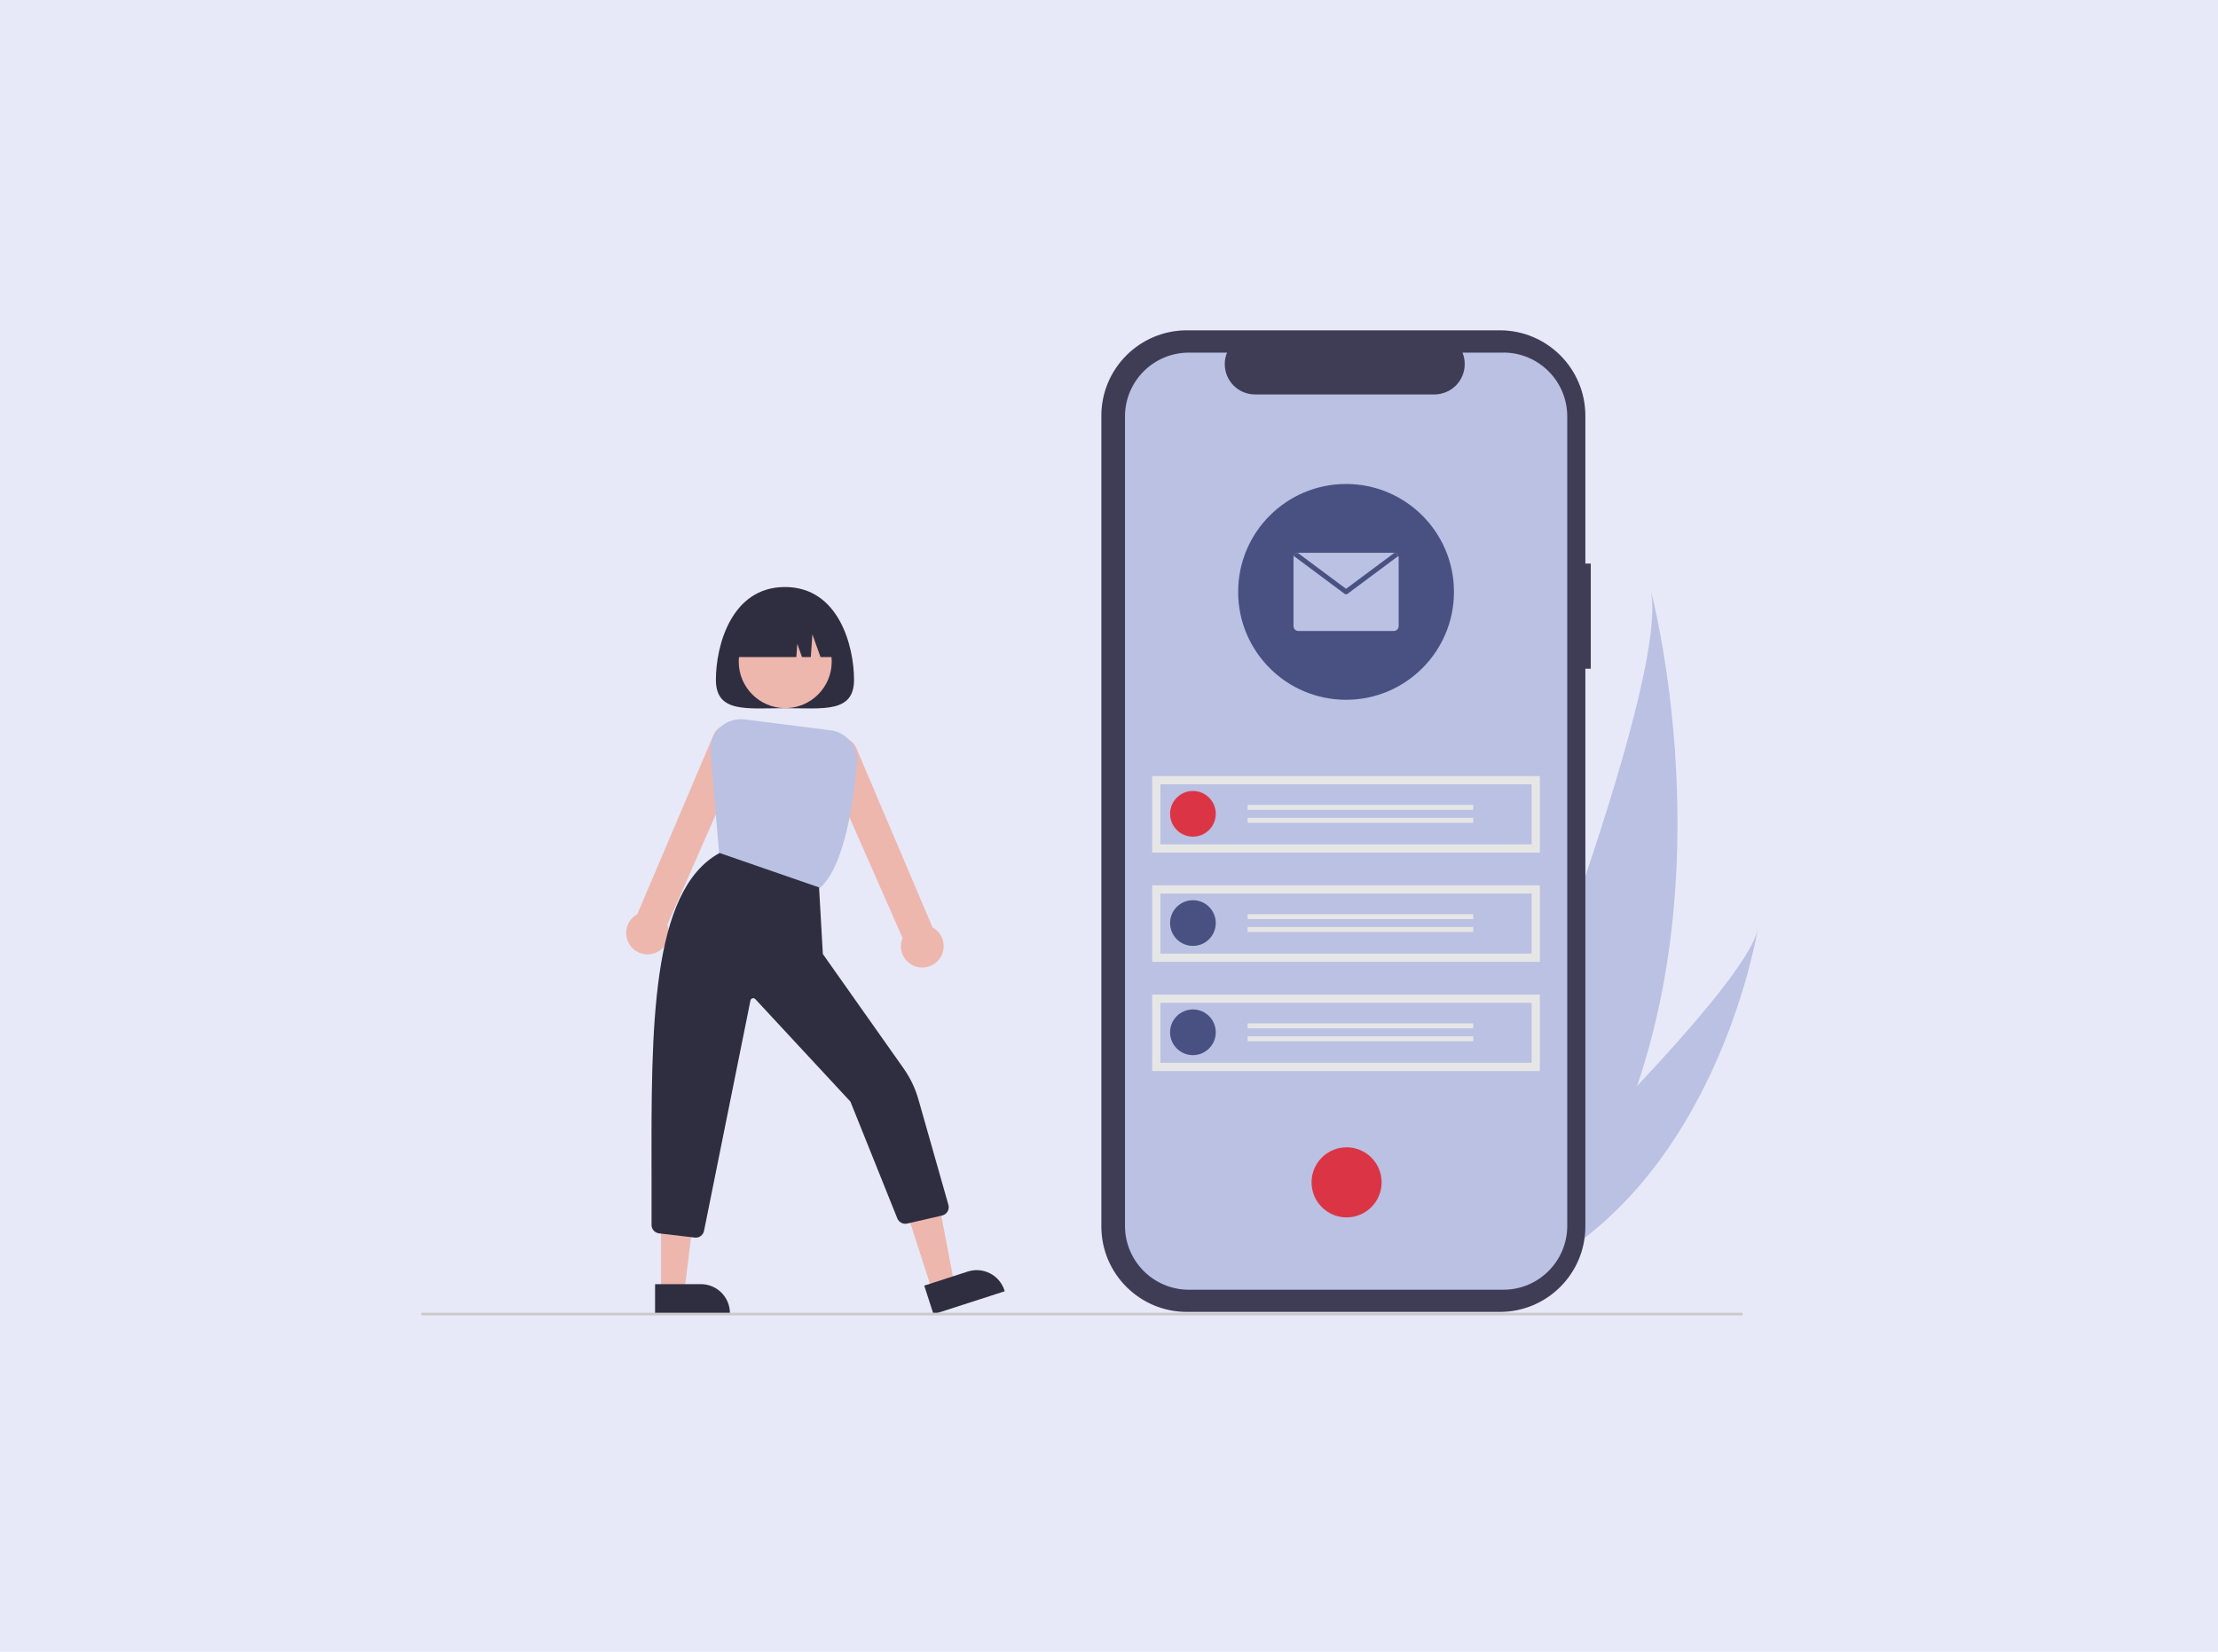
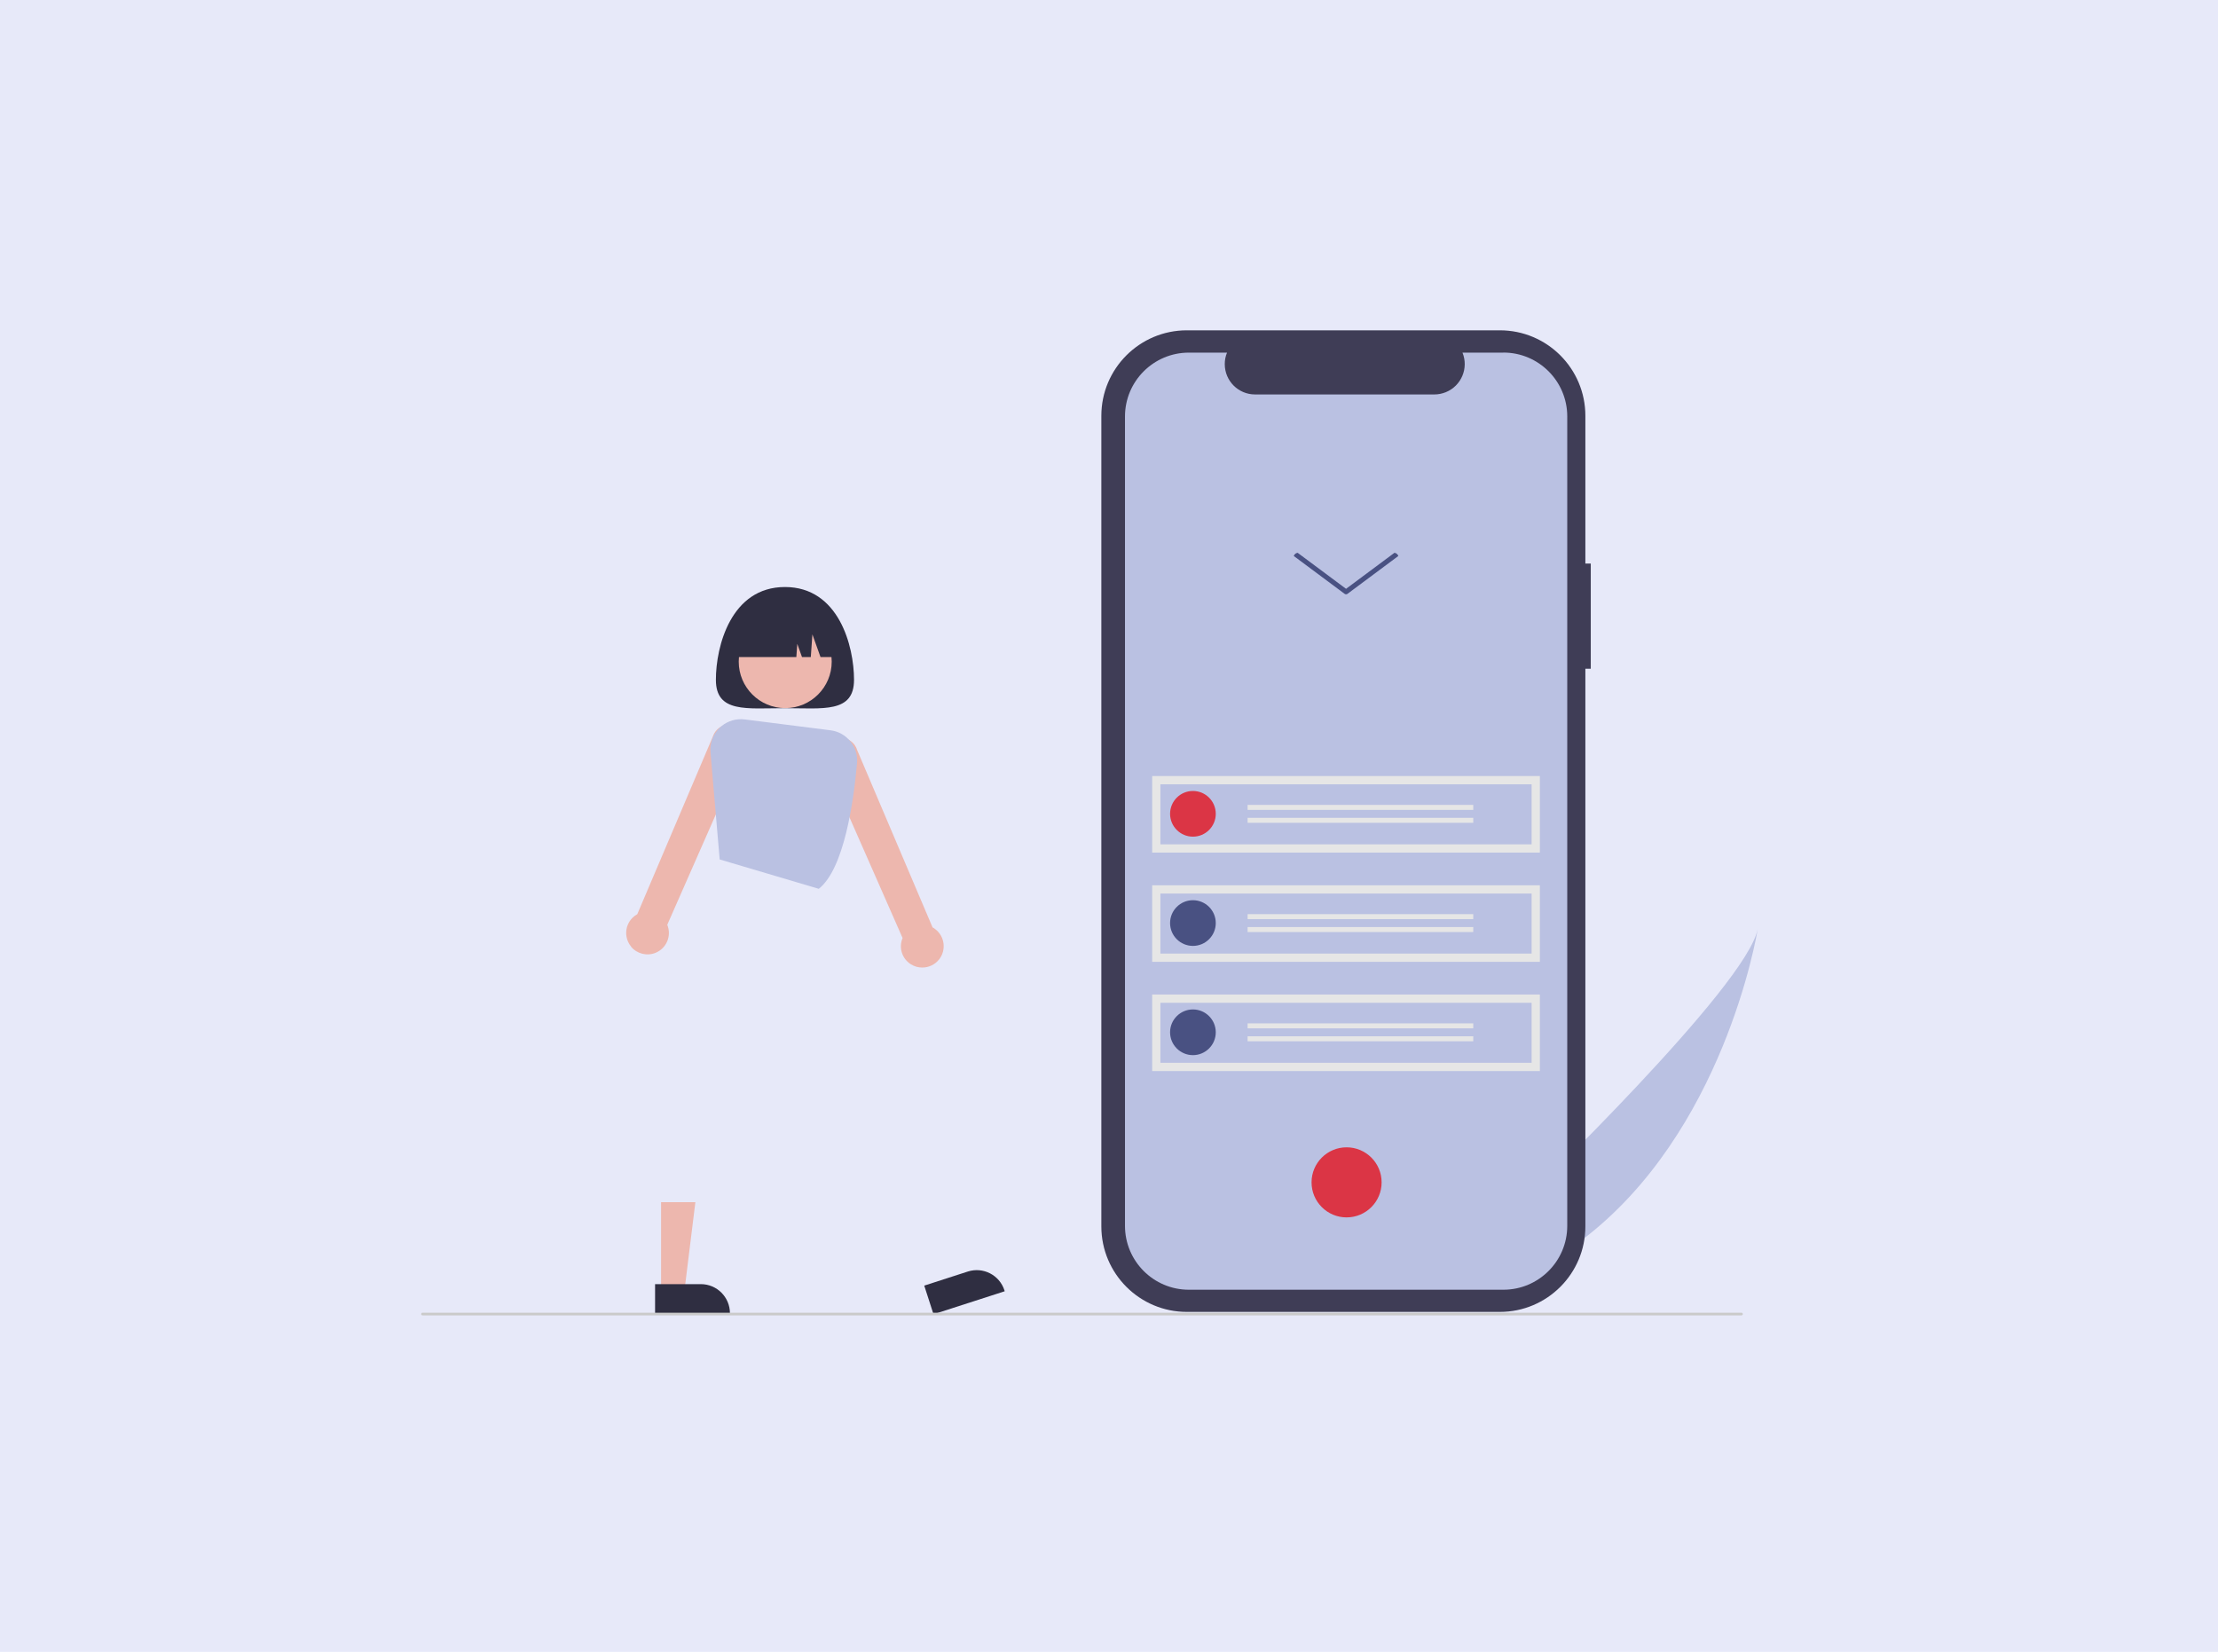
<svg xmlns="http://www.w3.org/2000/svg" id="Layer_1" data-name="Layer 1" viewBox="0 0 333 248">
  <defs>
    <style>
      .cls-1 {
        fill: #495182;
      }

      .cls-1, .cls-2, .cls-3, .cls-4, .cls-5, .cls-6, .cls-7, .cls-8, .cls-9 {
        stroke-width: 0px;
      }

      .cls-2 {
        fill: #2f2e41;
      }

      .cls-3 {
        fill: #3f3d56;
      }

      .cls-4 {
        fill: #cacaca;
      }

      .cls-5 {
        fill: #db3545;
      }

      .cls-6 {
        fill: #bac1e2;
      }

      .cls-7 {
        fill: #edb7ae;
      }

      .cls-8 {
        fill: #e7e9f9;
      }

      .cls-9 {
        fill: #e6e6e6;
      }
    </style>
  </defs>
  <rect class="cls-8" width="333" height="248" />
  <g>
-     <path class="cls-6" d="M245.76,163.06c-2.6,7.64-6.22,15.18-11.16,22.26-.11.16-.22.32-.33.47l-14.8-4.54c.06-.15.13-.32.21-.51,4.46-11.04,31.31-78.35,28.13-92.25.3,1.14,10.15,38.87-2.04,74.57Z" />
    <path class="cls-6" d="M237.46,186.19c-.18.14-.36.28-.55.41l-11.1-3.4c.13-.12.28-.27.46-.44,2.85-2.75,11.31-10.98,19.5-19.7,8.8-9.37,17.27-19.29,18.12-23.56-.16.97-5.14,30.6-26.42,46.69Z" />
    <path id="adc31fd7-f1bd-4275-a5ba-966b160b5074-3810" class="cls-3" d="M238.83,84.61h-.81v-22.18c0-7.09-5.75-12.84-12.84-12.84h-46.99c-7.09,0-12.84,5.75-12.84,12.84h0v121.69c0,7.09,5.75,12.84,12.84,12.84h46.99c7.09,0,12.84-5.75,12.84-12.84h0v-83.72h.81v-15.79Z" />
    <path id="ba1c2519-d6d5-475e-b818-d50dee449681-3811" class="cls-6" d="M225.7,52.94h-6.13c.95,2.33-.17,4.99-2.5,5.94-.55.22-1.13.34-1.72.34h-26.92c-2.52,0-4.55-2.04-4.55-4.56,0-.59.11-1.17.34-1.72h-5.73c-5.29,0-9.59,4.29-9.59,9.59h0v121.51c0,5.29,4.29,9.59,9.59,9.59h47.22c5.29,0,9.59-4.29,9.59-9.59h0V62.52c0-5.29-4.29-9.59-9.59-9.59h0Z" />
    <circle id="b1347523-5d0d-4426-8baa-7e4ff69466d7" class="cls-5" cx="202.17" cy="177.51" r="5.26" />
    <g id="f07fc029-d661-4a9c-a387-d7f638457fb7">
      <rect id="b6842365-6bf6-421b-a76f-142cad50747e" class="cls-9" x="172.98" y="116.51" width="58.21" height="11.49" />
      <path id="e7fbf384-106f-4cb3-8269-5d203db1b915-3812" class="cls-6" d="M174.22,126.76h55.73v-9.01h-55.73v9.01Z" />
      <path id="f5c17ec5-dcf3-493c-940c-3f483179e7ee-3813" class="cls-5" d="M179.1,118.75c1.9,0,3.43,1.54,3.43,3.43,0,1.9-1.54,3.43-3.43,3.43s-3.43-1.54-3.43-3.43c0-1.9,1.54-3.43,3.43-3.43h0Z" />
      <rect id="adafbf9e-f9c7-4cfa-9aad-5eb67346e79b" class="cls-9" x="187.31" y="120.84" width="33.88" height=".75" />
      <rect id="be8534b7-df20-46df-9f05-64e7092d168b" class="cls-9" x="187.31" y="122.78" width="33.88" height=".75" />
    </g>
    <g id="e9d029e2-4dd4-4647-b108-53b557302a97">
      <rect id="b4cf72e5-4ba6-4e2b-b14c-1171a63de167" class="cls-9" x="172.98" y="132.91" width="58.21" height="11.49" />
      <path id="abc8e350-e50b-4525-a5c6-ed7f7a98e41a-3814" class="cls-6" d="M174.22,143.16h55.73v-9.01h-55.73v9.01Z" />
      <circle id="b1ceed28-7a6c-48a0-a241-2405df300e97" class="cls-1" cx="179.1" cy="138.58" r="3.43" />
      <rect id="afcf7a73-8185-49b7-bb67-77f1fdddc979" class="cls-9" x="187.31" y="137.24" width="33.88" height=".75" />
      <rect id="be6a92c9-7616-468a-a67a-29b28eb9632c" class="cls-9" x="187.31" y="139.18" width="33.88" height=".75" />
    </g>
    <g id="f4943932-aa58-49fe-bbcc-e4a4546cf491">
      <rect id="b57d1f36-8955-4db1-8860-63423d74537a" class="cls-9" x="172.98" y="149.31" width="58.21" height="11.49" />
      <path id="a63cfb64-3b51-4102-91ab-4269507e4ee8-3815" class="cls-6" d="M174.22,159.56h55.73v-9.01h-55.73v9.01Z" />
      <circle id="a17c1f24-f75d-4e1e-acc5-863bf9fe01d1" class="cls-1" cx="179.1" cy="154.98" r="3.43" />
      <rect id="f940ca31-2ab4-48ba-9a2d-1c1060c535fd" class="cls-9" x="187.31" y="153.64" width="33.88" height=".75" />
      <rect id="bd14fb11-4b03-46c5-a221-969a54d151d4" class="cls-9" x="187.31" y="155.58" width="33.88" height=".75" />
    </g>
-     <circle class="cls-1" cx="202.09" cy="88.86" r="16.2" />
    <path class="cls-6" d="M209.99,83.72v10.28c0,.41-.33.73-.73.73h-14.33c-.41,0-.73-.33-.73-.73h0v-10.28c0-.08.01-.17.04-.25.09-.26.31-.44.58-.48.04,0,.07,0,.11,0h14.32s.07,0,.11,0c.27.04.49.22.58.48.03.08.04.16.04.25Z" />
    <path class="cls-1" d="M209.94,83.47l-7.63,5.68c-.13.1-.31.1-.44,0l-7.63-5.68c.09-.26.31-.44.58-.48l7.27,5.41,7.27-5.41c.27.04.49.22.58.48Z" />
    <path class="cls-2" d="M107.48,102.06c0,5.02,4.64,4.26,10.37,4.26s10.37.76,10.37-4.26-2.27-13.93-10.37-13.93-10.37,8.9-10.37,13.93Z" />
-     <polygon class="cls-7" points="139.96 193.82 143.28 192.75 140.74 179.45 135.84 181.03 139.96 193.82" />
    <path class="cls-2" d="M138.77,193.01l6.53-2.11h0c2.3-.74,4.76.52,5.5,2.82,0,0,0,0,0,0l.04.14-10.69,3.45-1.39-4.3Z" />
    <polygon class="cls-7" points="99.25 193.93 102.74 193.93 104.4 180.49 99.25 180.49 99.25 193.93" />
    <path class="cls-2" d="M98.36,192.79h6.86s0,0,0,0c2.42,0,4.37,1.96,4.37,4.37h0v.14h-11.24s0-4.52,0-4.52Z" />
    <path class="cls-7" d="M94.75,142.11h0c-1.13-1.37-.94-3.39.43-4.52.03-.03.07-.05.1-.08.13-.1.26-.18.4-.26l11.37-26.73c.46-1.34,1.93-2.06,3.27-1.59s2.06,1.93,1.59,3.27c0,.01-.01.03-.02.04l-11.71,26.6c.68,1.64-.1,3.52-1.74,4.2-1.3.54-2.81.16-3.71-.92h0Z" />
    <path class="cls-7" d="M136.79,144.79c-1.35-.82-1.9-2.51-1.28-3.96l-11.71-26.61c-.48-1.34.21-2.81,1.54-3.3,1.34-.48,2.81.21,3.3,1.54,0,0,0,.02,0,.03l11.37,26.74c.14.07.27.16.4.26,1.41,1.07,1.69,3.09.62,4.5-.03.03-.05.07-.08.1h0c-.61.74-1.52,1.17-2.49,1.17-.59,0-1.17-.16-1.68-.48Z" />
    <circle class="cls-7" cx="117.89" cy="99.33" r="6.98" />
-     <path class="cls-6" d="M108.05,129.03l-1.38-16.08c-.22-2.52,1.65-4.74,4.17-4.96.32-.03.65-.02.97.02l12.87,1.63c2.45.3,4.21,2.5,3.99,4.96-.51,5.75-1.94,15.84-5.74,18.84l-.06.05-14.8-4.45Z" />
-     <path class="cls-2" d="M104.3,185.8l-5.34-.63c-.65-.07-1.15-.62-1.14-1.28.01-2.57,0-5.2,0-7.74-.05-21.79-.11-42.38,10.16-48.06l.06-.03,14.93,5.17.57,10,12.12,17.17c1,1.42,1.76,3,2.23,4.67l4.5,15.82c.19.68-.2,1.39-.88,1.58-.02,0-.04.01-.06.02l-5.25,1.21c-.63.14-1.26-.2-1.49-.8l-7.03-17.51-14.29-15.4c-.16-.17-.43-.17-.6-.01-.06.06-.1.14-.12.22l-6.97,34.59c-.13.65-.73,1.09-1.39,1.02h0Z" />
+     <path class="cls-6" d="M108.05,129.03l-1.38-16.08c-.22-2.52,1.65-4.74,4.17-4.96.32-.03.65-.02.97.02l12.87,1.63c2.45.3,4.21,2.5,3.99,4.96-.51,5.75-1.94,15.84-5.74,18.84Z" />
    <path class="cls-2" d="M125.95,98.65h-2.76l-1.22-3.41-.24,3.41h-1.32l-.71-1.99-.14,1.99h-9.81c0-4.08,3.31-7.39,7.39-7.39h1.42c4.08,0,7.39,3.31,7.39,7.39h0Z" />
    <path class="cls-4" d="M261.46,197.48H63.43c-.11,0-.2-.09-.2-.2s.09-.2.2-.2h198.03c.11,0,.2.09.2.2s-.09.2-.2.2Z" />
  </g>
</svg>